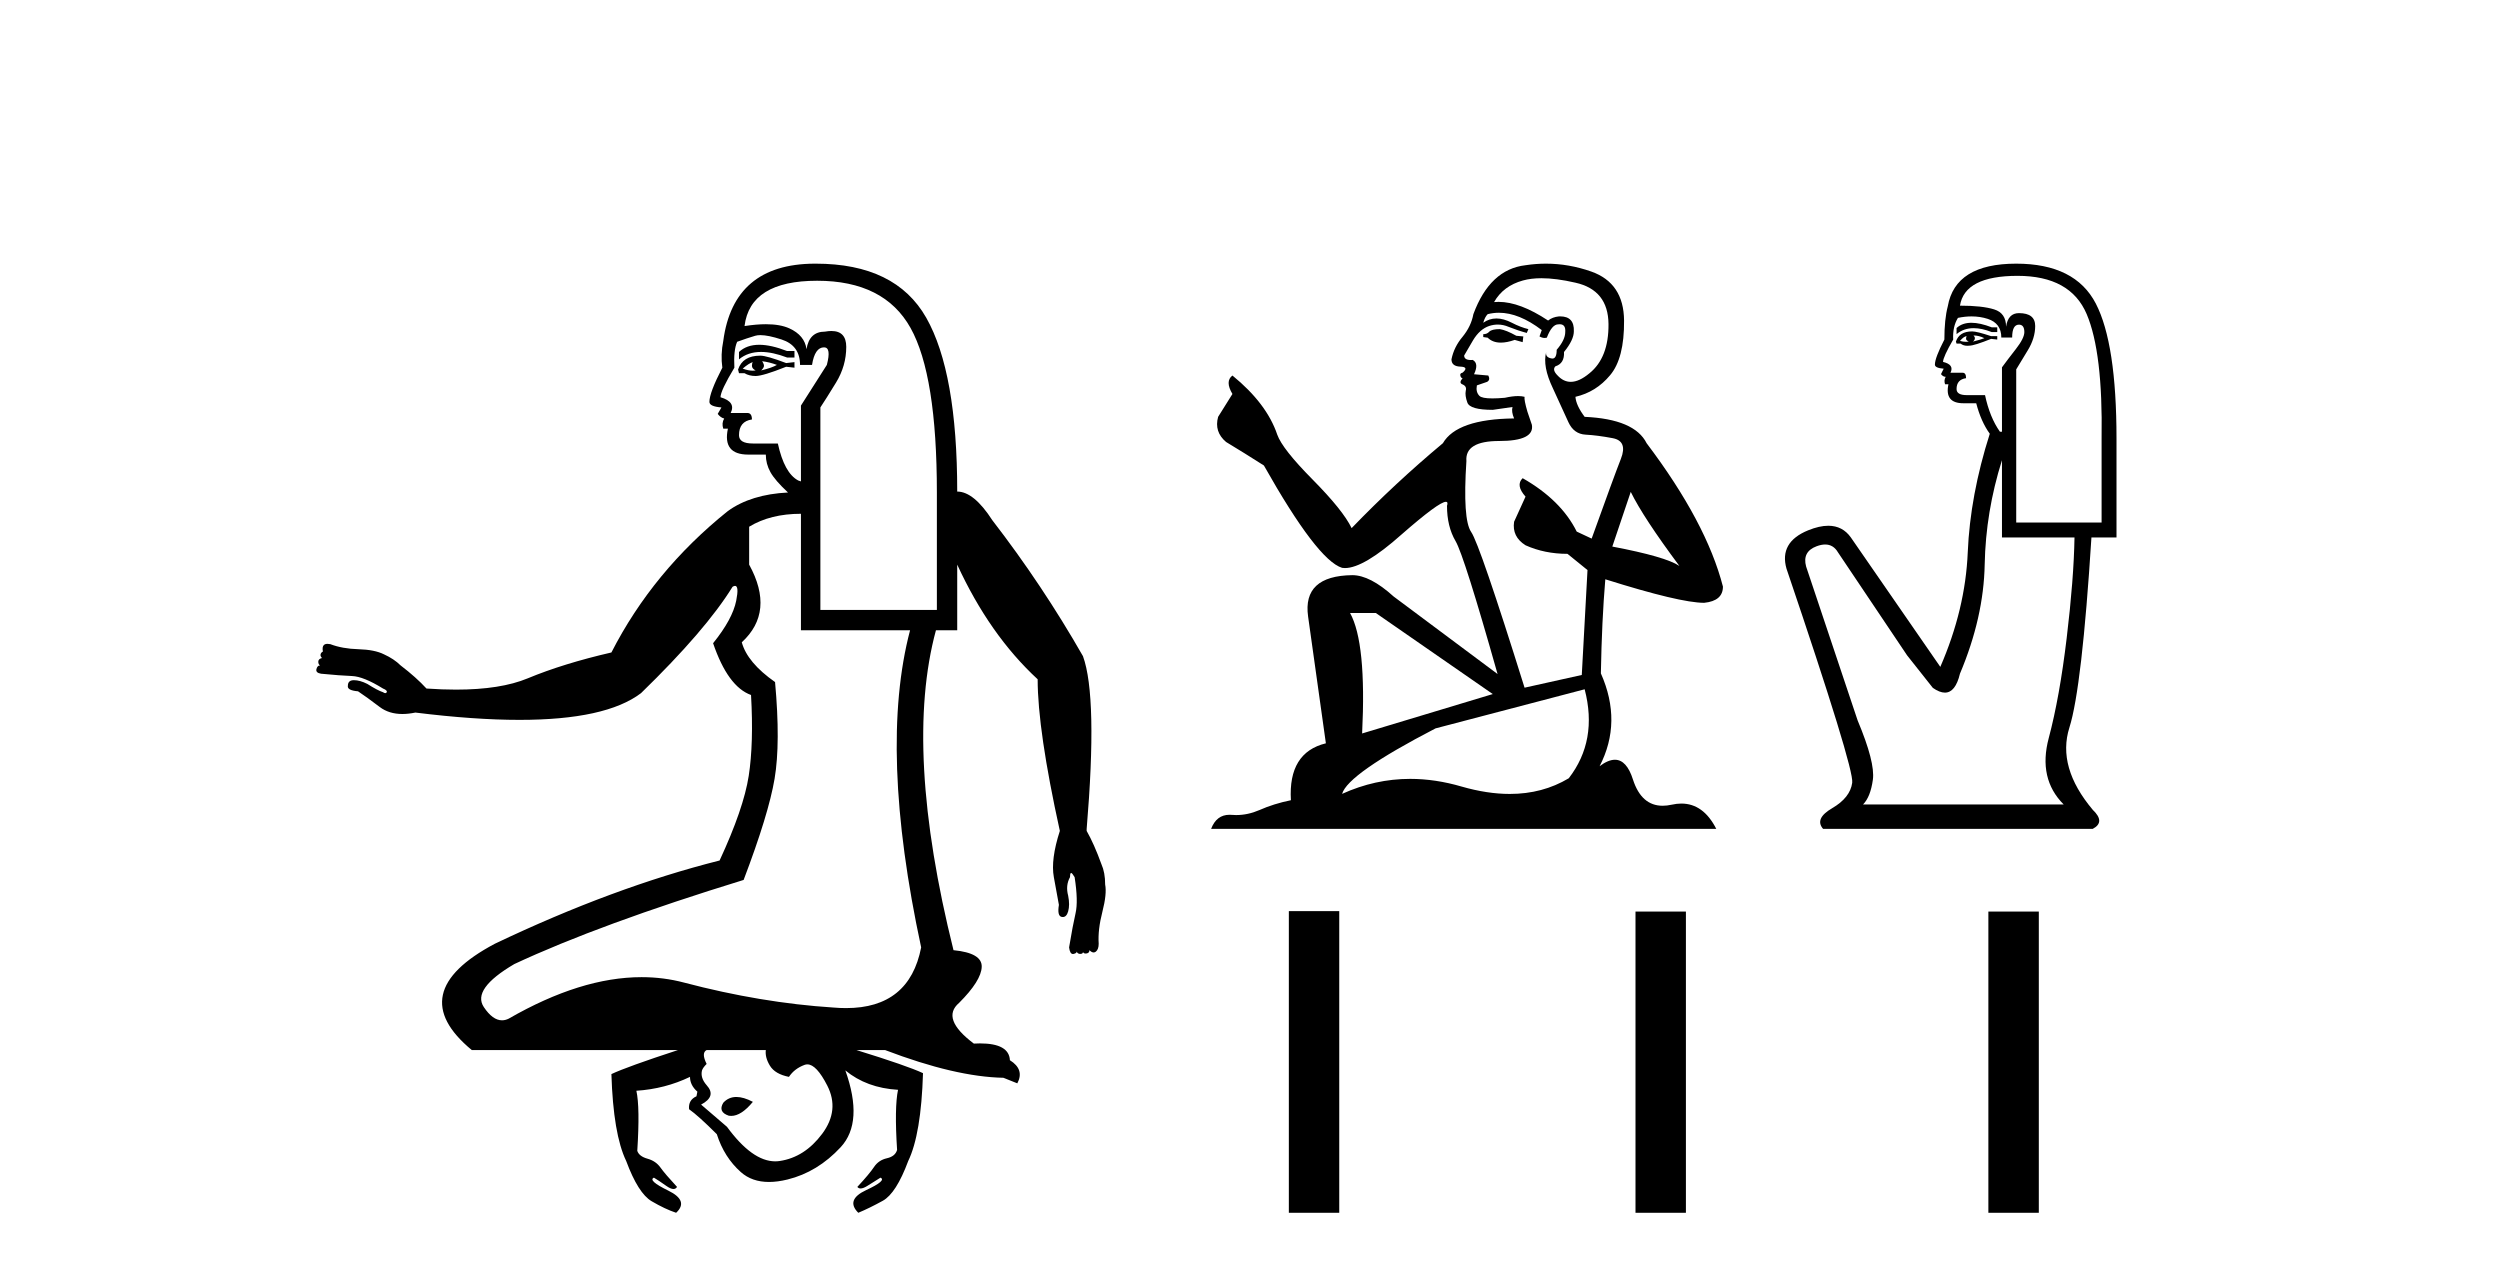
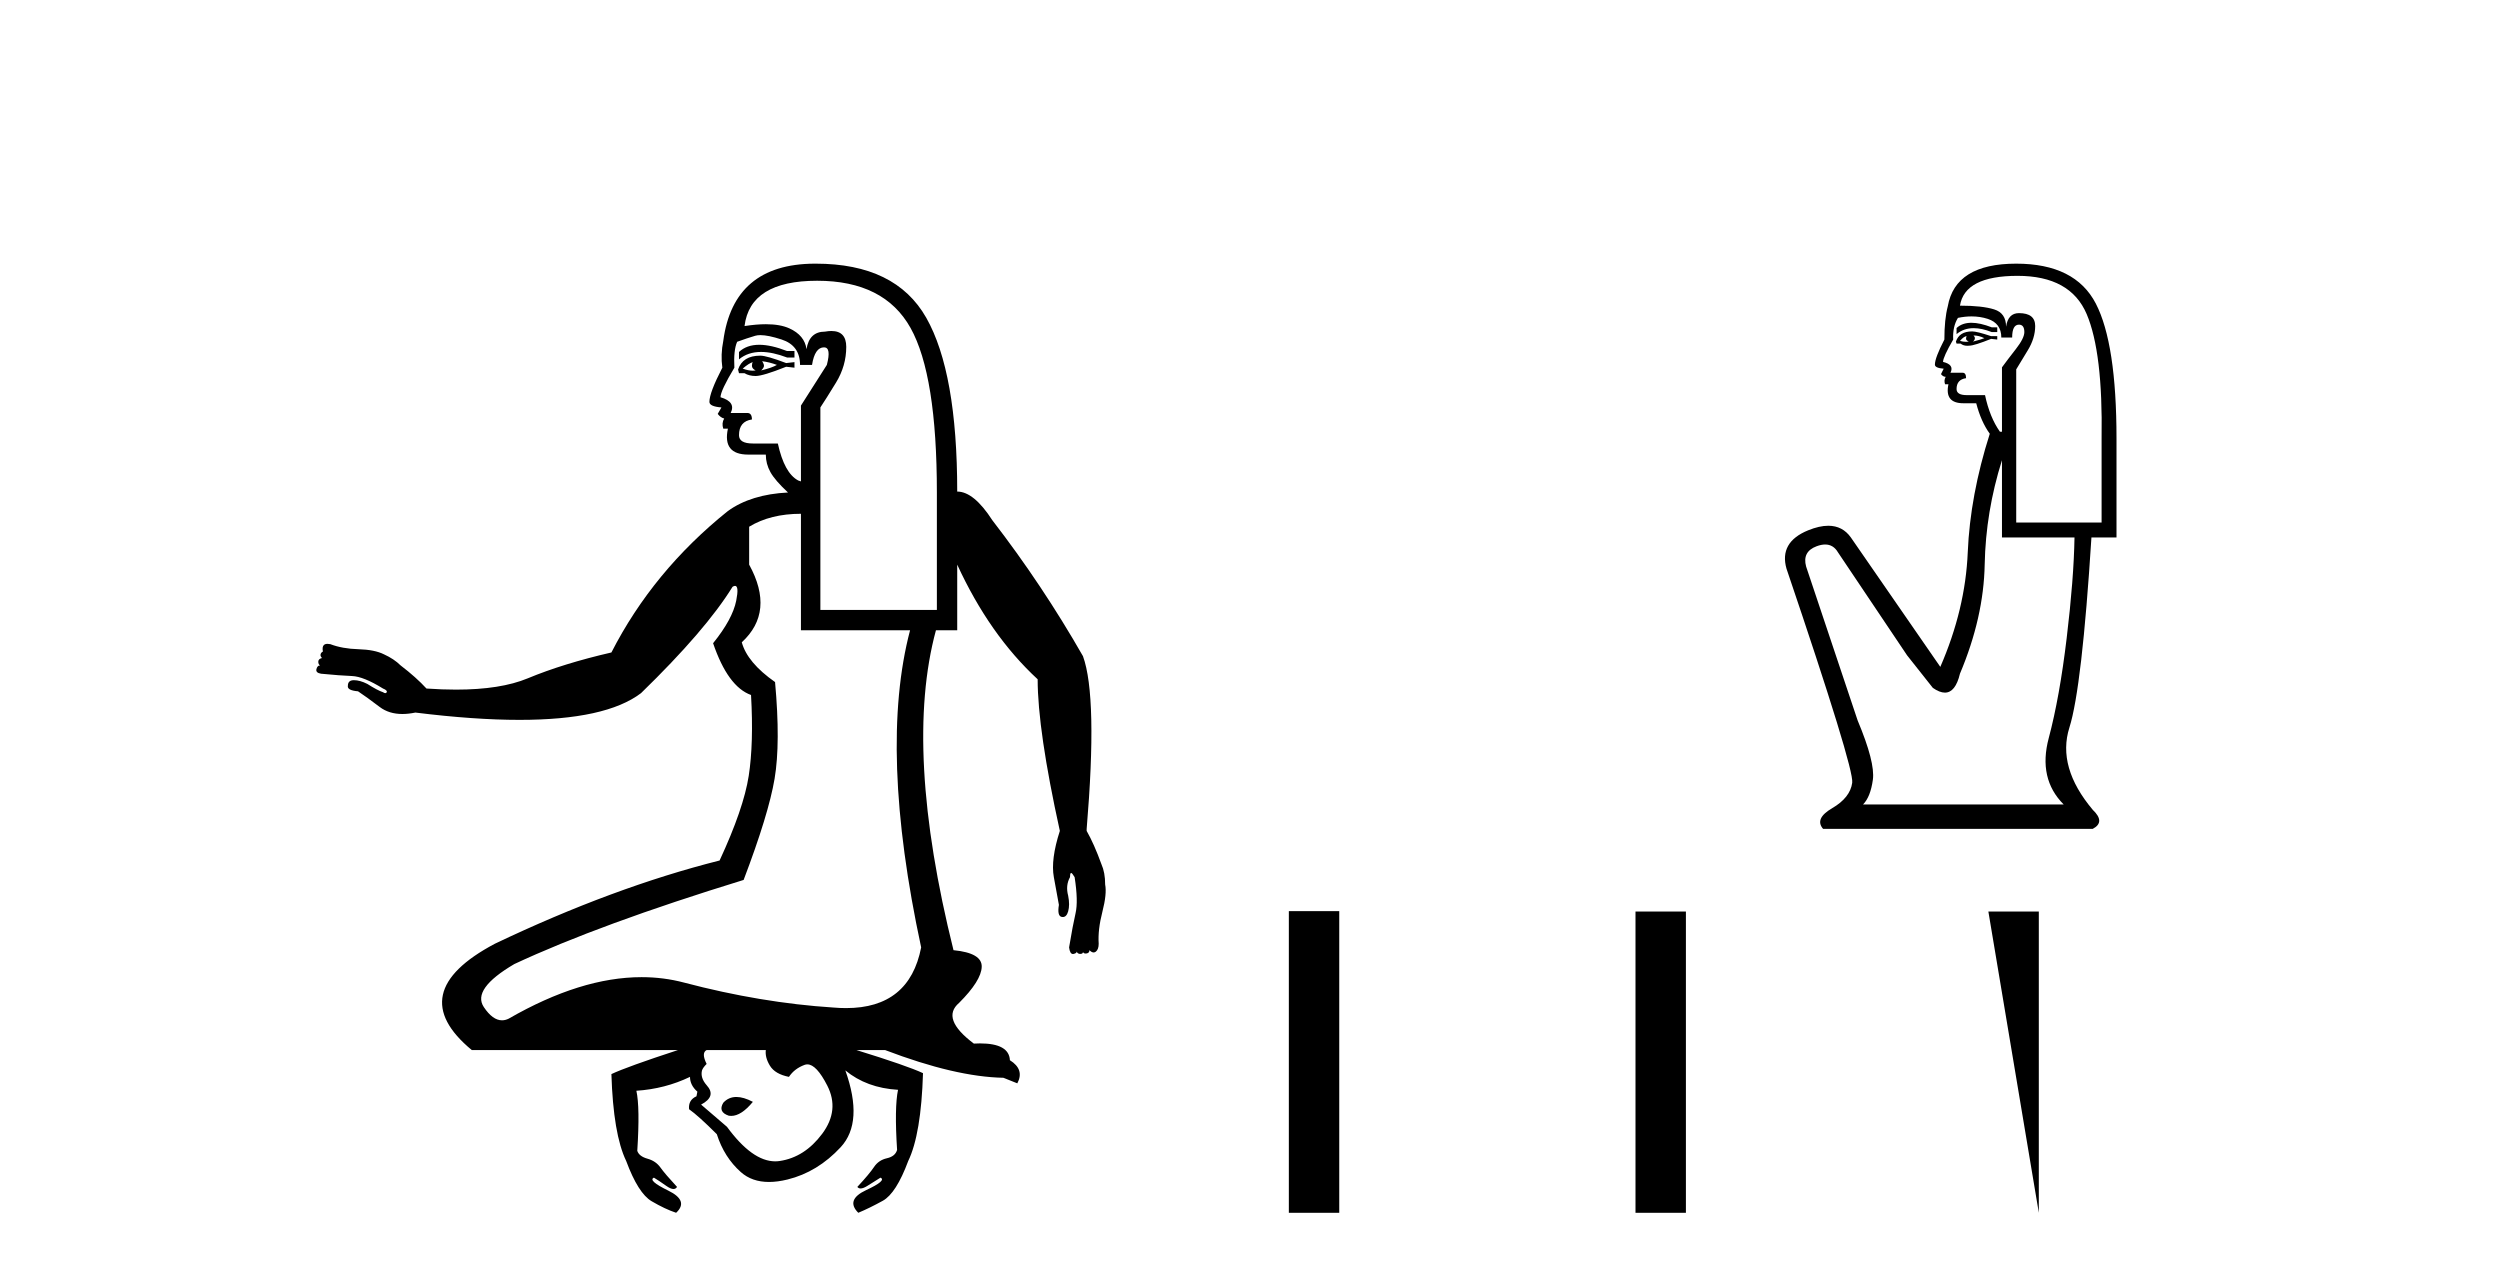
<svg xmlns="http://www.w3.org/2000/svg" width="80.0" height="41.0">
  <path d="M 24.296 11.033 Q 23.893 11.033 23.648 11.263 L 23.648 11.499 Q 23.933 11.262 24.354 11.262 Q 24.719 11.262 25.186 11.44 L 25.423 11.44 L 25.423 11.233 L 25.186 11.233 Q 24.672 11.033 24.296 11.033 ZM 24.388 11.559 L 24.388 11.559 Q 24.624 11.588 24.861 11.677 Q 24.713 11.766 24.358 11.854 Q 24.447 11.766 24.447 11.706 Q 24.447 11.647 24.388 11.559 ZM 24.092 11.588 Q 24.062 11.618 24.062 11.706 Q 24.062 11.795 24.18 11.854 Q 24.136 11.862 24.088 11.862 Q 23.944 11.862 23.766 11.795 Q 23.973 11.618 24.092 11.588 ZM 24.328 11.381 Q 23.766 11.381 23.618 11.825 L 23.648 11.943 L 23.825 11.943 Q 23.973 12.032 24.18 12.032 Q 24.417 12.032 25.157 11.736 L 25.423 11.766 L 25.423 11.588 L 25.157 11.618 Q 24.536 11.381 24.328 11.381 ZM 24.332 10.724 Q 24.582 10.724 25.009 10.863 Q 25.601 11.055 25.601 11.677 L 25.985 11.677 Q 26.074 11.115 26.37 11.115 Q 26.607 11.115 26.459 11.677 L 25.63 12.979 L 25.63 15.405 L 25.542 15.375 Q 25.098 15.139 24.891 14.192 L 24.092 14.192 Q 23.648 14.192 23.648 13.926 Q 23.648 13.482 24.062 13.423 Q 24.062 13.215 23.914 13.215 L 23.382 13.215 Q 23.559 12.86 23.056 12.712 Q 23.056 12.505 23.5 11.766 Q 23.47 11.203 23.589 10.937 Q 23.914 10.819 24.166 10.745 Q 24.236 10.724 24.332 10.724 ZM 26.148 8.984 Q 28.293 8.984 29.137 10.493 Q 29.98 12.002 29.98 15.76 L 29.98 19.518 L 26.252 19.518 L 26.252 13.038 Q 26.429 12.772 26.755 12.239 Q 27.08 11.706 27.08 11.1 Q 27.08 10.592 26.604 10.592 Q 26.511 10.592 26.4 10.612 Q 25.897 10.612 25.808 11.174 Q 25.749 10.73 25.26 10.508 Q 24.968 10.375 24.509 10.375 Q 24.204 10.375 23.825 10.434 Q 24.003 8.984 26.148 8.984 ZM 25.63 16.441 L 25.63 20.169 L 29.122 20.169 Q 28.116 23.986 29.477 30.317 Q 29.099 32.259 27.075 32.259 Q 26.878 32.259 26.666 32.241 Q 24.358 32.093 21.887 31.442 Q 21.233 31.269 20.531 31.269 Q 18.585 31.269 16.28 32.596 Q 16.171 32.65 16.064 32.65 Q 15.765 32.65 15.482 32.226 Q 15.097 31.649 16.458 30.85 Q 19.18 29.578 23.796 28.158 Q 24.595 26.057 24.787 24.918 Q 24.979 23.778 24.802 21.826 Q 23.914 21.204 23.737 20.553 Q 24.802 19.577 23.973 18.068 L 23.973 16.855 Q 24.654 16.441 25.63 16.441 ZM 23.565 35.103 Q 23.315 35.103 23.145 35.288 Q 22.967 35.584 23.322 35.703 Q 23.36 35.709 23.398 35.709 Q 23.721 35.709 24.092 35.259 Q 23.795 35.103 23.565 35.103 ZM 24.506 33.602 Q 24.476 33.838 24.639 34.105 Q 24.802 34.371 25.246 34.46 Q 25.423 34.194 25.749 34.075 Q 25.791 34.06 25.835 34.06 Q 26.127 34.06 26.474 34.741 Q 26.873 35.525 26.311 36.28 Q 25.749 37.034 24.95 37.152 Q 24.879 37.163 24.807 37.163 Q 24.072 37.163 23.263 36.058 L 22.435 35.347 Q 22.938 35.081 22.612 34.726 Q 22.405 34.489 22.464 34.253 Q 22.494 34.164 22.612 34.046 Q 22.435 33.691 22.612 33.602 ZM 26.103 8.437 Q 26.081 8.437 26.059 8.437 Q 23.47 8.452 23.145 10.908 Q 23.056 11.351 23.115 11.766 Q 22.701 12.565 22.701 12.86 Q 22.701 13.008 23.086 13.038 L 22.967 13.245 Q 23.056 13.363 23.174 13.393 Q 23.086 13.541 23.145 13.718 L 23.293 13.718 Q 23.115 14.547 23.944 14.547 L 24.506 14.547 Q 24.506 14.843 24.654 15.109 Q 24.802 15.375 25.216 15.76 Q 24.033 15.819 23.293 16.352 Q 20.896 18.275 19.565 20.879 Q 18.026 21.234 16.887 21.707 Q 16.019 22.068 14.593 22.068 Q 14.147 22.068 13.647 22.033 Q 13.322 21.678 12.819 21.293 Q 12.611 21.086 12.286 20.938 Q 11.99 20.79 11.472 20.775 Q 10.954 20.76 10.57 20.613 Q 10.521 20.603 10.481 20.603 Q 10.402 20.603 10.363 20.642 Q 10.304 20.701 10.333 20.849 Q 10.274 20.879 10.259 20.938 Q 10.244 20.997 10.304 21.056 Q 10.185 21.086 10.185 21.175 Q 10.185 21.263 10.244 21.293 Q 10.156 21.293 10.126 21.411 Q 10.096 21.53 10.274 21.559 Q 10.895 21.619 11.265 21.633 Q 11.635 21.648 12.256 22.033 Q 12.404 22.092 12.375 22.151 Q 12.36 22.181 12.33 22.181 Q 12.301 22.181 12.256 22.151 Q 12.079 22.092 11.753 21.885 Q 11.517 21.766 11.324 21.766 Q 11.132 21.766 11.132 21.944 Q 11.102 22.092 11.457 22.122 Q 11.724 22.299 12.153 22.625 Q 12.448 22.848 12.876 22.848 Q 13.07 22.848 13.292 22.802 Q 15.181 23.036 16.624 23.036 Q 19.385 23.036 20.512 22.181 Q 22.583 20.169 23.441 18.778 Q 23.488 18.748 23.521 18.748 Q 23.654 18.748 23.559 19.222 Q 23.441 19.814 22.819 20.583 Q 23.293 21.974 24.033 22.24 Q 24.121 23.778 23.959 24.829 Q 23.796 25.879 23.027 27.536 Q 19.624 28.394 15.837 30.199 Q 12.878 31.767 15.097 33.602 L 21.695 33.602 Q 20.068 34.134 19.565 34.371 Q 19.624 36.294 20.038 37.152 Q 20.423 38.188 20.852 38.439 Q 21.281 38.691 21.636 38.809 Q 22.05 38.425 21.384 38.099 Q 20.719 37.774 20.926 37.685 L 20.926 37.685 Q 21.074 37.774 21.325 37.951 Q 21.462 38.048 21.551 38.048 Q 21.625 38.048 21.665 37.981 Q 21.281 37.567 21.133 37.359 Q 20.985 37.152 20.719 37.078 Q 20.452 37.004 20.393 36.827 Q 20.482 35.436 20.364 34.904 Q 21.281 34.844 22.08 34.46 Q 22.08 34.726 22.316 34.933 L 22.287 35.081 Q 22.021 35.2 22.05 35.495 Q 22.346 35.703 22.938 36.294 Q 23.174 37.034 23.707 37.507 Q 24.062 37.823 24.608 37.823 Q 24.881 37.823 25.201 37.744 Q 26.163 37.507 26.903 36.709 Q 27.642 35.91 27.051 34.253 L 27.051 34.253 Q 27.731 34.815 28.737 34.874 Q 28.619 35.436 28.707 36.797 Q 28.648 37.004 28.382 37.064 Q 28.116 37.123 27.968 37.345 Q 27.82 37.567 27.435 37.981 Q 27.473 38.031 27.539 38.031 Q 27.63 38.031 27.775 37.936 Q 28.027 37.774 28.175 37.685 L 28.175 37.685 Q 28.382 37.774 27.716 38.084 Q 27.051 38.395 27.465 38.809 Q 27.82 38.661 28.249 38.425 Q 28.678 38.188 29.063 37.152 Q 29.477 36.294 29.536 34.341 Q 29.033 34.105 27.406 33.602 L 28.323 33.602 Q 30.572 34.46 32.11 34.489 L 32.554 34.667 Q 32.791 34.223 32.317 33.927 Q 32.29 33.389 31.359 33.389 Q 31.266 33.389 31.163 33.395 Q 30.098 32.596 30.69 32.093 Q 31.4 31.383 31.415 30.939 Q 31.43 30.495 30.512 30.406 Q 28.915 23.986 29.95 20.169 L 30.631 20.169 L 30.631 18.068 Q 31.666 20.317 33.205 21.737 Q 33.205 23.364 33.915 26.589 Q 33.619 27.507 33.723 28.069 Q 33.826 28.631 33.885 28.956 Q 33.826 29.311 33.974 29.341 Q 33.993 29.345 34.01 29.345 Q 34.13 29.345 34.181 29.164 Q 34.24 28.956 34.181 28.661 Q 34.093 28.335 34.24 28.069 Q 34.24 27.95 34.27 27.936 Q 34.273 27.934 34.276 27.934 Q 34.308 27.934 34.388 28.069 Q 34.507 28.838 34.418 29.223 Q 34.329 29.607 34.211 30.317 Q 34.237 30.528 34.334 30.528 Q 34.346 30.528 34.359 30.525 Q 34.464 30.498 34.452 30.449 L 34.452 30.449 Q 34.484 30.525 34.566 30.525 Q 34.655 30.525 34.655 30.465 Q 34.678 30.513 34.74 30.513 Q 34.755 30.513 34.773 30.51 Q 34.862 30.495 34.862 30.406 Q 34.935 30.479 34.996 30.479 Q 35.035 30.479 35.069 30.451 Q 35.158 30.377 35.158 30.199 Q 35.128 29.755 35.276 29.178 Q 35.424 28.601 35.365 28.305 Q 35.365 27.921 35.246 27.655 Q 35.01 27.004 34.773 26.589 L 34.773 26.53 Q 35.128 22.299 34.655 20.997 Q 33.353 18.719 31.755 16.648 Q 31.163 15.73 30.631 15.73 Q 30.631 11.914 29.64 10.168 Q 28.657 8.437 26.103 8.437 Z" style="fill:#000000;stroke:none" />
-   <path d="M 47.993 10.532 Q 47.738 10.532 47.657 10.613 Q 47.586 10.694 47.464 10.694 L 47.464 10.786 L 47.606 10.806 Q 47.764 10.964 48.026 10.964 Q 48.22 10.964 48.471 10.877 L 48.725 10.949 L 48.746 10.766 L 48.522 10.745 Q 48.196 10.562 47.993 10.532 ZM 49.325 8.903 Q 49.795 8.903 50.414 9.046 Q 51.462 9.28 51.472 10.369 Q 51.482 11.447 50.861 11.946 Q 50.533 12.219 50.264 12.219 Q 50.032 12.219 49.844 12.017 Q 49.661 11.834 49.773 11.722 Q 50.068 11.63 50.048 11.264 Q 50.363 10.877 50.363 10.603 Q 50.383 10.124 49.923 10.124 Q 49.904 10.124 49.885 10.125 Q 49.681 10.145 49.539 10.257 Q 48.639 9.66 47.955 9.66 Q 47.881 9.66 47.81 9.667 L 47.81 9.667 Q 48.105 9.148 48.735 8.975 Q 48.993 8.903 49.325 8.903 ZM 52.184 15.74 Q 52.581 16.554 53.74 18.11 Q 53.303 17.815 51.594 17.49 L 52.184 15.74 ZM 47.966 10.008 Q 48.608 10.008 49.336 10.562 L 49.264 10.766 Q 49.35 10.815 49.43 10.815 Q 49.465 10.815 49.498 10.806 Q 49.661 10.379 49.865 10.379 Q 49.889 10.376 49.911 10.376 Q 50.107 10.376 50.088 10.623 Q 50.088 10.877 49.814 11.193 Q 49.814 11.474 49.677 11.474 Q 49.655 11.474 49.631 11.467 Q 49.447 11.427 49.478 11.264 L 49.478 11.264 Q 49.356 11.722 49.692 12.424 Q 50.017 13.136 50.19 13.512 Q 50.363 13.888 50.739 13.909 Q 51.116 13.929 51.604 14.021 Q 52.092 14.112 51.869 14.682 Q 51.645 15.252 50.933 17.235 L 50.455 17.011 Q 49.956 16.004 48.725 15.302 L 48.725 15.302 Q 48.491 15.526 48.817 15.892 L 48.451 16.696 Q 48.379 17.174 48.817 17.449 Q 49.427 17.723 50.16 17.723 L 50.8 18.242 L 50.617 21.599 L 48.786 22.006 Q 47.352 17.418 47.077 17.022 Q 46.803 16.625 46.925 14.753 Q 46.874 14.112 47.972 14.112 Q 49.112 14.112 49.02 13.593 L 48.878 13.176 Q 48.766 12.79 48.786 12.698 Q 48.697 12.674 48.578 12.674 Q 48.4 12.674 48.156 12.729 Q 47.925 12.749 47.758 12.749 Q 47.423 12.749 47.342 12.668 Q 47.22 12.546 47.26 12.332 L 47.586 12.22 Q 47.698 12.159 47.627 12.017 L 47.169 11.976 Q 47.332 11.63 47.128 11.518 Q 47.098 11.521 47.071 11.521 Q 46.853 11.521 46.853 11.376 Q 46.925 11.244 47.138 10.888 Q 47.352 10.532 47.657 10.43 Q 47.794 10.386 47.929 10.386 Q 48.105 10.386 48.278 10.46 Q 48.583 10.582 48.857 10.654 L 48.908 10.532 Q 48.654 10.471 48.379 10.328 Q 48.115 10.191 47.886 10.191 Q 47.657 10.191 47.464 10.328 Q 47.515 10.145 47.606 10.053 Q 47.783 10.008 47.966 10.008 ZM 44.026 19.616 L 47.769 22.21 L 43.588 23.471 Q 43.731 20.572 43.202 19.616 ZM 50.709 22.057 Q 51.136 23.695 50.2 24.905 Q 49.362 25.406 48.313 25.406 Q 47.592 25.406 46.772 25.17 Q 45.932 24.924 45.127 24.924 Q 44.002 24.924 42.947 25.404 Q 43.13 24.763 45.938 23.308 L 50.709 22.057 ZM 49.471 8.437 Q 49.145 8.437 48.817 8.487 Q 47.677 8.619 47.148 10.053 Q 47.077 10.44 46.803 10.776 Q 46.528 11.101 46.447 11.498 Q 46.447 11.722 46.731 11.732 Q 47.016 11.742 46.803 11.925 Q 46.711 11.946 46.731 12.017 Q 46.742 12.088 46.803 12.108 Q 46.67 12.251 46.803 12.302 Q 46.945 12.363 46.904 12.505 Q 46.874 12.658 46.955 12.881 Q 47.037 13.115 47.769 13.115 L 48.4 13.024 L 48.4 13.024 Q 48.359 13.176 48.451 13.39 Q 46.62 13.41 46.172 14.183 Q 44.636 15.465 43.252 16.9 Q 42.978 16.33 42.001 15.343 Q 41.035 14.367 40.872 13.909 Q 40.536 12.912 39.438 12.017 Q 39.194 12.2 39.438 12.607 L 38.98 13.339 Q 38.848 13.817 39.234 14.143 Q 39.824 14.499 40.445 14.896 Q 42.154 17.927 42.947 18.171 Q 42.991 18.178 43.039 18.178 Q 43.643 18.178 44.85 17.103 Q 46.045 16.058 46.268 16.058 Q 46.347 16.058 46.304 16.187 Q 46.304 16.849 46.579 17.317 Q 46.853 17.785 47.922 21.569 L 44.595 19.087 Q 43.842 18.405 43.273 18.405 Q 41.676 18.425 41.859 19.727 L 42.428 23.786 Q 41.218 24.081 41.309 25.607 Q 40.76 25.719 40.302 25.922 Q 39.933 26.082 39.556 26.082 Q 39.477 26.082 39.397 26.075 Q 39.37 26.073 39.343 26.073 Q 38.928 26.073 38.756 26.523 L 54.92 26.523 Q 54.508 25.714 53.803 25.714 Q 53.656 25.714 53.496 25.75 Q 53.342 25.784 53.205 25.784 Q 52.526 25.784 52.255 24.946 Q 52.054 24.312 51.677 24.312 Q 51.461 24.312 51.187 24.519 Q 51.919 23.105 51.228 21.548 Q 51.258 19.86 51.37 18.537 Q 53.761 19.29 54.534 19.29 Q 55.134 19.229 55.134 18.771 Q 54.605 16.716 52.692 14.183 Q 52.306 13.41 50.709 13.339 Q 50.434 12.973 50.414 12.698 Q 51.075 12.546 51.523 12.007 Q 51.98 11.467 51.97 10.257 Q 51.96 9.057 50.922 8.69 Q 50.204 8.437 49.471 8.437 Z" style="fill:#000000;stroke:none" />
  <path d="M 63.085 10.329 Q 62.79 10.329 62.61 10.497 L 62.61 10.692 Q 62.838 10.501 63.158 10.501 Q 63.417 10.501 63.738 10.627 L 63.912 10.627 L 63.912 10.475 L 63.738 10.475 Q 63.361 10.329 63.085 10.329 ZM 63.153 10.735 Q 63.326 10.735 63.5 10.822 Q 63.391 10.866 63.131 10.931 Q 63.196 10.887 63.196 10.822 Q 63.196 10.779 63.153 10.735 ZM 62.936 10.757 Q 62.914 10.779 62.914 10.844 Q 62.914 10.887 63.001 10.931 Q 62.957 10.938 62.912 10.938 Q 62.82 10.938 62.719 10.909 Q 62.849 10.757 62.936 10.757 ZM 63.109 10.605 Q 62.697 10.605 62.589 10.931 L 62.61 10.996 L 62.741 10.996 Q 62.827 11.065 62.956 11.065 Q 62.988 11.065 63.022 11.061 Q 63.174 11.061 63.716 10.844 L 63.912 10.866 L 63.912 10.757 L 63.716 10.757 Q 63.261 10.605 63.109 10.605 ZM 63.09 10.125 Q 63.363 10.125 63.608 10.204 Q 64.042 10.345 64.042 10.801 L 64.389 10.801 Q 64.389 10.389 64.606 10.389 Q 64.779 10.389 64.779 10.627 Q 64.779 10.822 64.508 11.169 Q 64.237 11.516 64.063 11.755 L 64.063 13.815 L 63.998 13.815 Q 63.673 13.359 63.521 12.644 L 62.936 12.644 Q 62.61 12.644 62.61 12.449 Q 62.61 12.145 62.914 12.102 Q 62.914 11.928 62.806 11.928 L 62.415 11.928 Q 62.545 11.668 62.177 11.581 Q 62.177 11.429 62.502 10.866 Q 62.48 10.454 62.654 10.172 Q 62.88 10.125 63.09 10.125 ZM 64.562 8.827 Q 66.254 8.827 66.774 10.052 Q 67.295 11.278 67.251 14.032 L 67.251 16.721 L 64.519 16.721 L 64.519 11.82 Q 64.649 11.603 64.887 11.213 Q 65.126 10.822 65.126 10.432 Q 65.126 10.02 64.606 10.02 Q 64.259 10.02 64.194 10.454 Q 64.194 10.02 63.814 9.901 Q 63.435 9.781 62.719 9.781 Q 62.871 8.827 64.562 8.827 ZM 64.063 14.726 L 64.063 17.198 L 66.384 17.198 Q 66.362 18.521 66.134 20.418 Q 65.907 22.316 65.56 23.617 Q 65.213 24.918 66.037 25.742 L 59.618 25.742 Q 59.856 25.503 59.932 24.95 Q 60.008 24.397 59.444 23.053 L 57.796 18.13 Q 57.666 17.653 58.132 17.48 Q 58.282 17.424 58.405 17.424 Q 58.668 17.424 58.815 17.675 L 61.027 20.971 L 61.851 22.012 Q 62.068 22.164 62.237 22.164 Q 62.574 22.164 62.719 21.557 Q 63.478 19.757 63.51 18.065 Q 63.543 16.374 64.063 14.726 ZM 64.519 8.437 Q 62.567 8.437 62.329 9.803 Q 62.22 10.215 62.22 10.866 Q 61.917 11.451 61.917 11.668 Q 61.917 11.776 62.198 11.798 L 62.112 11.972 Q 62.177 12.058 62.263 12.058 Q 62.198 12.167 62.242 12.297 L 62.35 12.297 Q 62.22 12.904 62.827 12.904 L 63.239 12.904 Q 63.391 13.49 63.673 13.88 Q 63.044 15.853 62.968 17.675 Q 62.892 19.497 62.09 21.34 L 59.227 17.198 Q 58.961 16.824 58.505 16.824 Q 58.22 16.824 57.861 16.97 Q 56.929 17.35 57.167 18.195 Q 59.336 24.593 59.271 25.048 Q 59.206 25.525 58.631 25.861 Q 58.056 26.197 58.338 26.523 L 66.969 26.523 Q 67.381 26.306 66.969 25.915 Q 65.82 24.549 66.221 23.281 Q 66.622 22.012 66.926 17.198 L 67.728 17.198 L 67.728 14.032 Q 67.728 10.996 67.067 9.716 Q 66.405 8.437 64.519 8.437 Z" style="fill:#000000;stroke:none" />
-   <path d="M 41.243 29.156 L 41.243 38.809 L 42.856 38.809 L 42.856 29.156 ZM 52.336 29.17 L 52.336 38.809 L 53.949 38.809 L 53.949 29.17 ZM 63.628 29.17 L 63.628 38.809 L 65.242 38.809 L 65.242 29.17 Z" style="fill:#000000;stroke:none" />
+   <path d="M 41.243 29.156 L 41.243 38.809 L 42.856 38.809 L 42.856 29.156 ZM 52.336 29.17 L 52.336 38.809 L 53.949 38.809 L 53.949 29.17 ZM 63.628 29.17 L 65.242 38.809 L 65.242 29.17 Z" style="fill:#000000;stroke:none" />
</svg>